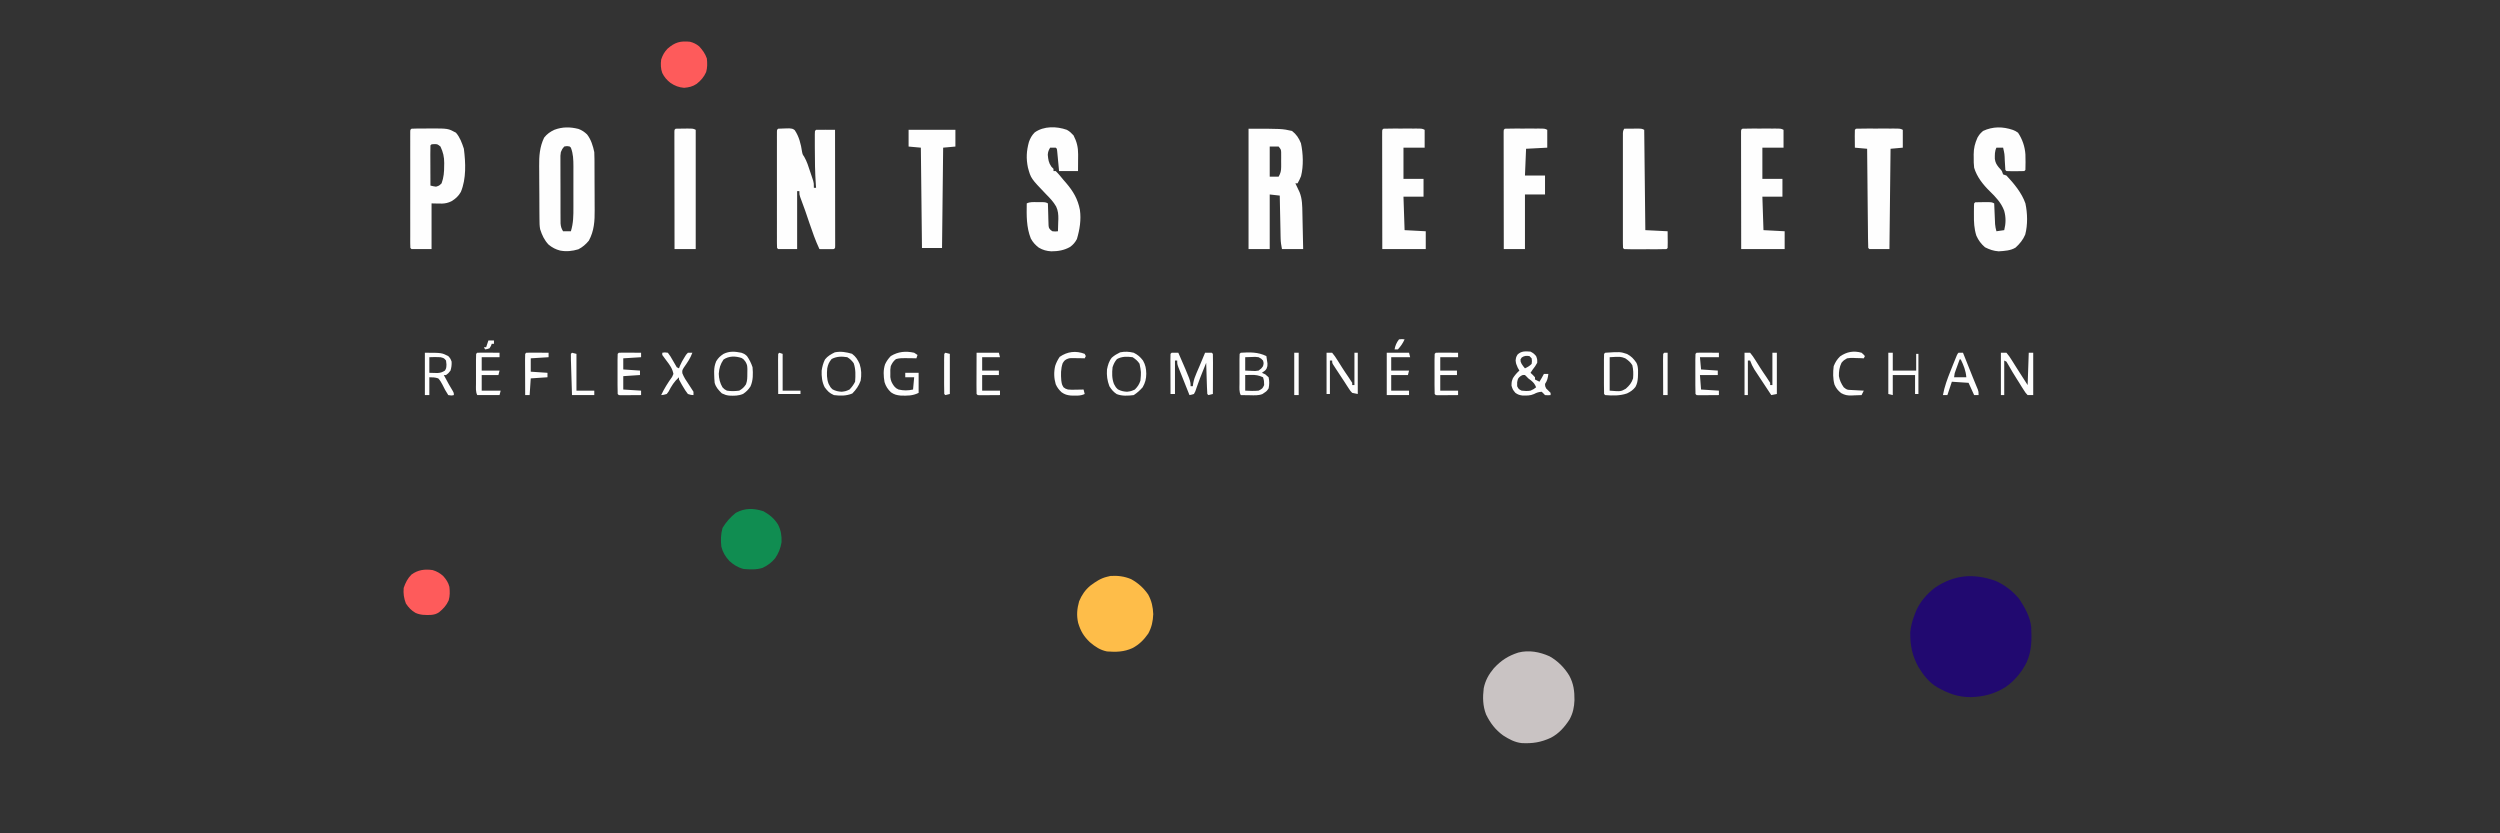
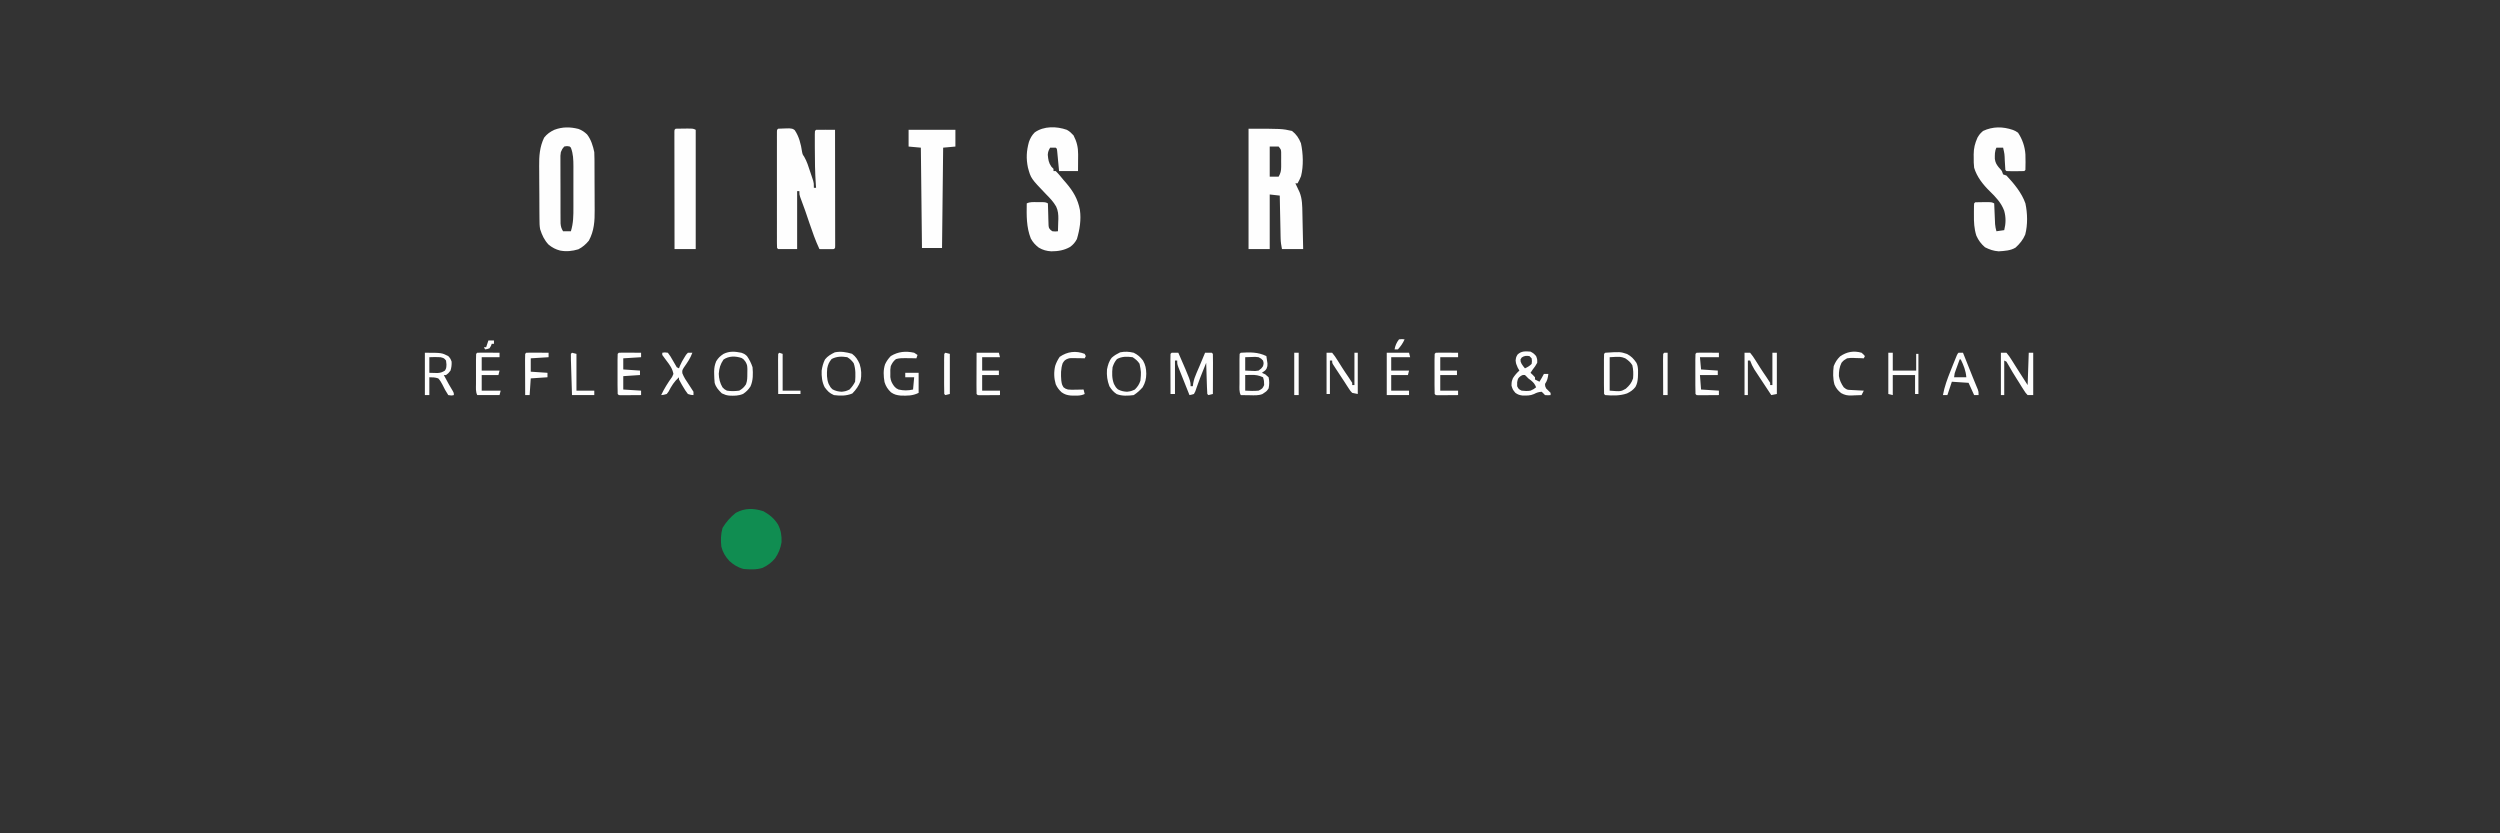
<svg xmlns="http://www.w3.org/2000/svg" width="1200" zoomAndPan="magnify" viewBox="0 0 900 300" height="400" preserveAspectRatio="xMidYMid meet" version="1.0">
  <rect x="0" y="0" width="900" height="300" fill="#333333" stroke="none" />
-   <path fill="#210970" d="M 718.312 209.07 C 721.516 210.434 724.742 212.891 726.914 215.613 C 728.938 218.625 730.895 222.168 731.242 225.82 C 731.445 230.223 731.43 234.473 729.547 238.535 C 727.707 242.098 725.27 245.074 721.969 247.367 C 717.922 249.848 714.18 250.82 709.465 250.969 C 704.824 250.988 701.297 249.617 697.316 247.359 C 694.348 245.605 692.457 243.031 690.629 240.141 C 688.387 236.023 687.621 232.316 687.691 227.641 C 687.891 225.234 688.539 223.117 689.422 220.883 L 689.836 219.82 C 691.297 216.516 693.672 213.848 696.5 211.621 C 703.598 206.848 710.375 206.344 718.312 209.07 " fill-opacity="1" fill-rule="nonzero" />
-   <path fill="#c9c3c3" d="M 557.844 236.273 C 560.816 237.941 563.203 240.352 564.961 243.262 C 566.496 246.137 566.836 248.777 566.809 252.027 C 566.723 254.57 566.27 256.746 565.035 259 C 563.289 261.719 561.191 264.102 558.301 265.598 C 554.738 267.242 551.742 267.715 547.84 267.516 C 545.324 267.254 543.25 266.113 541.152 264.773 C 538.336 262.734 536.512 260.328 534.992 257.219 C 533.789 254.145 533.742 251.016 534.141 247.766 C 534.719 244.953 535.945 242.75 537.789 240.566 C 540.391 237.746 542.898 236.121 546.578 234.926 C 550.391 233.934 554.32 234.684 557.844 236.273 " fill-opacity="1" fill-rule="nonzero" />
  <path fill="#fefefe" d="M 280.148 46.336 C 281 46.277 281.852 46.25 282.707 46.238 L 284.121 46.207 C 285.363 46.336 285.363 46.336 286.082 46.832 C 287.668 49.141 288.336 51.895 288.738 54.633 C 288.934 55.594 288.934 55.594 289.508 56.422 C 290.5 58.125 291.047 59.945 291.66 61.812 L 292.047 62.961 L 292.418 64.07 L 292.75 65.074 C 292.988 66 292.988 66 292.988 67.605 L 293.789 67.605 L 293.703 66.488 C 293.395 62.105 293.344 57.727 293.34 53.336 L 293.336 52.418 C 293.336 51.551 293.336 50.688 293.336 49.82 L 293.336 48.285 L 293.391 47.141 L 293.789 46.738 C 294.941 46.711 296.078 46.703 297.227 46.715 L 298.207 46.719 C 299.008 46.723 299.809 46.73 300.613 46.738 C 300.621 52.277 300.629 57.816 300.633 63.355 C 300.637 65.926 300.637 68.496 300.641 71.07 C 300.645 73.547 300.648 76.027 300.648 78.508 C 300.652 79.457 300.652 80.402 300.652 81.352 C 300.656 82.676 300.656 83.996 300.656 85.32 L 300.66 86.523 L 300.66 88.559 L 300.613 89.27 L 300.211 89.672 C 299.332 89.699 298.457 89.707 297.578 89.699 L 296.121 89.688 L 294.996 89.672 C 293.562 86.617 292.461 83.484 291.383 80.293 C 291.043 79.285 290.699 78.281 290.355 77.273 L 289.859 75.816 C 289.285 74.164 288.676 72.523 288.051 70.887 C 287.773 70.012 287.773 70.012 287.773 68.809 L 286.969 68.809 L 286.969 89.672 L 280.148 89.672 L 279.746 89.27 C 279.711 88.719 279.695 88.164 279.695 87.609 L 279.691 86.527 L 279.695 85.328 L 279.691 84.07 C 279.691 82.695 279.691 81.32 279.695 79.941 C 279.695 78.988 279.691 78.039 279.691 77.086 C 279.691 75.086 279.691 73.09 279.695 71.09 C 279.695 68.523 279.695 65.957 279.691 63.387 C 279.691 61.422 279.691 59.453 279.691 57.488 C 279.691 56.539 279.691 55.594 279.691 54.645 C 279.691 53.324 279.691 52.004 279.695 50.684 L 279.691 49.484 L 279.695 48.398 L 279.695 47.449 L 279.746 46.738 Z M 449.477 46.336 C 461.512 46.336 461.512 46.336 465.125 47.141 C 466.715 48.383 467.574 49.691 468.336 51.555 C 469.133 55.242 469.305 59.738 468.375 63.402 C 468.008 64.309 467.629 65.156 467.129 66 L 466.328 66 L 466.754 66.879 L 467.305 68.055 L 467.855 69.211 C 468.828 71.656 468.812 74.148 468.863 76.742 L 468.887 77.863 C 468.914 79.043 468.938 80.219 468.961 81.398 L 469.016 83.801 C 469.059 85.758 469.098 87.715 469.137 89.672 L 461.512 89.672 C 461.238 88.289 461.059 87.223 461.031 85.855 L 461.004 84.809 L 460.984 83.695 L 460.961 82.543 C 460.934 81.332 460.91 80.125 460.887 78.914 L 460.832 76.449 C 460.793 74.438 460.75 72.426 460.711 70.414 L 457.098 70.012 L 457.098 89.672 L 449.477 89.672 Z M 457.098 52.758 L 457.098 63.59 L 460.309 63.59 C 461.004 62.383 461.215 61.508 461.219 60.117 L 461.223 59.051 L 461.211 57.949 L 461.223 56.84 L 461.219 55.777 L 461.215 54.809 C 461.16 53.84 461.16 53.84 460.309 52.758 Z M 208.254 46.414 C 209.492 46.875 210.375 47.477 211.332 48.379 C 212.758 50.191 213.477 52.523 213.941 54.762 C 213.984 55.598 214 56.434 214.008 57.27 L 214.02 58.809 L 214.023 60.469 L 214.027 61.32 C 214.031 62.809 214.035 64.297 214.039 65.785 C 214.039 67.312 214.051 68.836 214.062 70.363 C 214.07 71.547 214.07 72.73 214.07 73.91 C 214.074 74.473 214.078 75.035 214.082 75.598 C 214.117 79.539 213.902 83.125 211.984 86.637 C 210.871 87.98 209.77 88.934 208.223 89.746 C 206.004 90.402 203.918 90.637 201.629 90.199 C 200.008 89.773 198.801 89.133 197.492 88.066 C 195.957 86.445 195.125 84.648 194.453 82.527 C 194.223 81.355 194.219 80.23 194.211 79.035 L 194.203 78.254 C 194.195 77.398 194.188 76.547 194.184 75.691 L 194.18 74.801 C 194.172 73.246 194.168 71.688 194.164 70.133 C 194.156 68.539 194.145 66.941 194.129 65.348 C 194.117 64.109 194.113 62.875 194.113 61.637 C 194.109 61.051 194.105 60.461 194.098 59.875 C 194.055 56.234 194.27 52.879 195.887 49.547 C 196.945 48.219 198.031 47.449 199.566 46.73 C 202.473 45.633 205.262 45.66 208.254 46.414 M 203.109 52.758 C 202.395 53.609 202.395 53.609 201.906 54.762 C 201.727 56.039 201.727 56.039 201.754 57.434 L 201.75 58.223 C 201.746 59.074 201.754 59.93 201.758 60.785 C 201.758 61.379 201.758 61.977 201.758 62.57 C 201.758 63.82 201.762 65.066 201.77 66.312 C 201.777 67.91 201.777 69.508 201.777 71.105 C 201.773 72.332 201.777 73.562 201.781 74.793 C 201.781 75.383 201.785 75.973 201.781 76.559 C 201.785 77.383 201.789 78.207 201.793 79.027 L 201.801 80.445 C 201.902 81.605 202.102 82.273 202.707 83.254 L 205.516 83.254 C 206.426 80.348 206.434 77.59 206.426 74.562 L 206.426 72.977 C 206.43 71.875 206.426 70.77 206.422 69.668 C 206.418 68.262 206.422 66.855 206.426 65.449 C 206.43 64.098 206.426 62.746 206.426 61.395 L 206.43 59.875 C 206.418 57.492 206.375 55.395 205.516 53.16 L 205.113 52.758 C 204.145 52.559 204.145 52.559 203.109 52.758 M 384.07 46.738 C 385.113 47.316 385.637 47.844 386.48 48.746 C 387.633 50.973 388.141 53.02 388.125 55.512 L 388.121 56.59 L 388.109 57.699 L 388.105 58.832 C 388.098 59.75 388.094 60.668 388.086 61.586 L 381.262 61.586 C 381.184 60.723 381.184 60.723 381.102 59.844 L 380.887 57.598 L 380.781 56.449 L 380.676 55.355 L 380.578 54.34 L 380.461 53.559 L 380.059 53.16 C 379.391 53.141 378.723 53.141 378.055 53.16 C 377.516 54.059 377.254 54.672 377.203 55.727 C 377.367 57.457 377.477 58.523 378.48 59.98 L 379.258 60.781 L 379.258 61.586 L 380.059 61.586 C 381.082 62.574 381.957 63.703 382.867 64.793 L 383.801 65.863 C 386.363 68.867 388.016 71.645 388.762 75.539 C 389.266 79.098 388.707 82.633 387.684 86.062 C 387.043 87.258 386.363 88.062 385.277 88.871 C 383.109 90.121 380.926 90.465 378.453 90.477 C 376.762 90.371 375.426 90.016 373.961 89.148 C 372.711 88.184 371.84 87.25 371.09 85.852 C 369.469 81.773 369.559 77.547 369.629 73.223 C 370.844 72.613 372.105 72.762 373.438 72.77 L 374.277 72.766 C 376.348 72.77 376.348 72.77 377.25 73.223 L 377.27 74.012 C 377.297 75.195 377.336 76.379 377.375 77.559 L 377.402 78.805 L 377.445 80 L 377.48 81.102 C 377.582 82.07 377.582 82.07 378.199 82.773 L 378.855 83.254 C 379.91 83.352 379.91 83.352 380.863 83.254 C 380.906 82.113 380.938 80.98 380.961 79.84 L 381.004 78.879 C 381.031 77.227 380.918 75.883 380.223 74.371 C 379.242 72.629 377.926 71.27 376.523 69.859 C 371.121 64.219 371.121 64.219 370.055 60.332 C 369.375 57.016 369.52 54.371 370.418 51.09 C 370.918 49.711 371.461 48.723 372.492 47.676 C 375.777 45.32 380.395 45.434 384.07 46.738 M 724.668 46.781 C 725.535 47.141 725.535 47.141 726.488 47.766 C 728.051 50.105 728.961 52.766 729.148 55.566 C 729.191 57.441 729.234 59.312 729.148 61.184 L 728.746 61.586 C 727.672 61.625 726.609 61.641 725.535 61.637 L 724.625 61.641 C 723.859 61.637 723.09 61.617 722.324 61.586 L 721.926 61.184 C 721.84 60.062 721.773 58.945 721.723 57.824 C 721.645 55.457 721.645 55.457 721.121 53.16 L 718.715 53.16 C 718.062 54.465 718.137 55.77 718.141 57.211 C 718.336 58.52 718.688 59.145 719.492 60.18 L 720.156 60.922 C 720.723 61.586 720.723 61.586 721.121 62.789 L 722.324 63.191 C 725.012 66.055 727.852 69.461 729.148 73.223 C 729.906 76.762 730.012 80.934 729.078 84.457 C 728.312 86.301 727.078 87.797 725.613 89.129 C 723.801 90.25 721.605 90.336 719.516 90.477 C 717.668 90.348 716.254 89.848 714.602 89.02 C 713.199 87.809 712.254 86.547 711.492 84.855 C 710.684 82.289 710.578 79.941 710.613 77.258 L 710.613 76.094 C 710.629 74.027 710.629 74.027 710.691 73.223 L 711.09 72.82 C 712.09 72.781 713.074 72.766 714.074 72.77 L 714.918 72.766 C 717.008 72.77 717.008 72.77 717.91 73.223 L 717.941 73.969 C 717.988 75.09 718.039 76.211 718.086 77.332 L 718.137 78.512 L 718.188 79.648 L 718.23 80.691 C 718.309 81.586 718.469 82.391 718.715 83.254 L 721.523 82.852 C 722.121 80.465 722.168 78.215 721.5 75.855 C 720.457 73.02 718.445 70.902 716.309 68.832 C 713.906 66.492 711.652 63.641 710.691 60.383 C 710.527 59.113 710.52 57.871 710.539 56.594 L 710.523 55.613 C 710.535 53.328 710.965 51.637 711.895 49.547 C 712.723 48.219 712.723 48.219 713.898 47.141 C 717.469 45.484 720.996 45.539 724.668 46.781 " fill-opacity="1" fill-rule="nonzero" />
-   <path fill="#febd49" d="M 407.23 208.504 C 409.746 209.898 411.734 211.688 413.363 214.059 C 414.586 216.328 415.07 218.512 415.168 221.082 C 415.07 223.656 414.609 225.836 413.363 228.102 C 411.777 230.359 410.082 232.074 407.621 233.344 C 404.625 234.699 401.785 234.766 398.516 234.523 C 396.023 234.008 394.27 232.828 392.348 231.188 C 390.098 229.02 389.043 227.215 388.133 224.242 C 387.516 221.52 387.73 219.141 388.484 216.469 C 389.406 214.219 390.629 212.422 392.5 210.852 C 394.395 209.441 396.191 208.195 398.516 207.641 L 399.77 207.34 C 402.375 207.172 404.816 207.477 407.23 208.504 " fill-opacity="1" fill-rule="nonzero" />
-   <path fill="#fefefe" d="M 148.137 46.336 C 149.863 46.234 151.598 46.262 153.328 46.262 L 154.785 46.246 C 161.32 46.238 161.32 46.238 164.137 47.766 C 165.602 49.449 166.297 51.465 166.996 53.559 C 167.633 58.609 167.895 64.316 165.91 69.098 C 165.066 70.582 164.031 71.531 162.582 72.418 C 160.141 73.668 158.355 73.223 155.359 73.223 L 155.359 89.672 L 148.137 89.672 L 147.734 89.27 C 147.699 88.719 147.684 88.164 147.684 87.609 L 147.68 86.527 L 147.684 85.328 L 147.684 84.07 C 147.68 82.695 147.68 81.32 147.684 79.941 C 147.684 78.988 147.684 78.039 147.68 77.086 C 147.68 75.086 147.684 73.09 147.684 71.09 C 147.684 68.523 147.684 65.957 147.684 63.387 C 147.68 61.422 147.68 59.453 147.684 57.488 C 147.684 56.539 147.684 55.594 147.68 54.645 C 147.68 53.324 147.68 52.004 147.684 50.684 L 147.68 49.484 L 147.684 48.398 L 147.684 47.449 L 147.734 46.738 Z M 155.359 51.953 L 154.957 52.355 C 154.926 53.422 154.91 54.488 154.918 55.555 L 154.922 56.523 C 154.922 57.551 154.93 58.578 154.934 59.605 C 154.934 60.297 154.938 60.992 154.938 61.688 C 154.941 63.391 154.949 65.098 154.957 66.801 C 155.91 67.043 155.91 67.043 156.965 67.203 C 158.09 66.855 158.09 66.855 158.973 66 C 159.762 63.848 159.906 61.883 159.898 59.605 L 159.918 58.68 C 159.922 56.453 159.52 54.781 158.57 52.758 C 157.461 51.875 157.461 51.875 156.312 51.879 Z M 627.23 46.336 C 628.262 46.297 629.281 46.281 630.312 46.285 L 631.25 46.281 C 631.906 46.281 632.559 46.285 633.215 46.285 C 634.219 46.289 635.227 46.285 636.23 46.281 C 636.867 46.281 637.5 46.281 638.137 46.285 L 639.051 46.281 C 641.18 46.293 641.18 46.293 642.074 46.738 L 642.074 53.16 L 634.453 53.16 L 634.453 64.395 L 641.676 64.395 L 641.676 70.812 L 634.453 70.812 L 634.852 82.852 L 642.477 83.254 L 642.477 89.672 L 626.828 89.672 C 626.82 84.082 626.812 78.492 626.809 72.898 C 626.805 70.305 626.801 67.707 626.797 65.113 C 626.793 62.609 626.793 60.105 626.789 57.605 C 626.789 56.648 626.789 55.691 626.785 54.73 C 626.785 53.395 626.781 52.062 626.781 50.727 L 626.777 49.512 L 626.781 48.418 L 626.777 47.457 L 626.828 46.738 Z M 498.027 46.336 C 499.059 46.297 500.078 46.281 501.109 46.285 L 502.047 46.281 C 502.703 46.281 503.359 46.285 504.012 46.285 C 505.02 46.289 506.023 46.285 507.027 46.281 C 507.664 46.281 508.301 46.281 508.934 46.285 L 509.848 46.281 C 511.977 46.293 511.977 46.293 512.875 46.738 L 512.875 53.16 L 505.25 53.16 L 505.25 64.395 L 512.473 64.395 L 512.473 70.812 L 505.25 70.812 L 505.652 82.852 L 513.273 83.254 L 513.273 89.672 L 497.625 89.672 C 497.617 84.082 497.609 78.492 497.605 72.898 C 497.602 70.305 497.602 67.707 497.594 65.113 C 497.59 62.609 497.59 60.105 497.586 57.605 C 497.586 56.648 497.586 55.691 497.582 54.73 C 497.582 53.395 497.578 52.062 497.578 50.727 L 497.574 49.512 L 497.578 48.418 L 497.578 47.457 L 497.625 46.738 Z M 541.762 46.336 C 542.824 46.297 543.875 46.281 544.934 46.285 L 545.898 46.281 C 546.57 46.281 547.246 46.285 547.922 46.285 C 548.953 46.289 549.988 46.285 551.023 46.281 C 551.676 46.281 552.332 46.281 552.984 46.285 L 553.926 46.281 C 556.117 46.293 556.117 46.293 557.012 46.738 L 557.012 53.16 L 549.387 53.559 L 548.984 63.191 L 556.207 63.191 L 556.207 70.012 L 548.984 70.012 L 548.984 89.672 L 541.363 89.672 C 541.352 84.082 541.348 78.492 541.34 72.898 C 541.34 70.305 541.336 67.707 541.332 65.113 C 541.328 62.609 541.324 60.105 541.324 57.605 C 541.324 56.648 541.32 55.691 541.32 54.73 C 541.316 53.395 541.316 52.062 541.316 50.727 L 541.312 49.512 L 541.312 47.457 L 541.363 46.738 Z M 668.156 46.336 C 669.332 46.297 670.504 46.281 671.68 46.285 L 672.75 46.281 C 673.5 46.281 674.25 46.285 675 46.285 C 676.152 46.289 677.301 46.285 678.449 46.281 C 679.18 46.281 679.906 46.281 680.633 46.285 L 681.68 46.281 C 684.113 46.293 684.113 46.293 685.008 46.738 L 685.008 53.16 L 680.598 53.559 L 680.195 89.672 L 672.973 89.672 L 672.57 89.27 C 672.523 88.164 672.496 87.055 672.488 85.949 L 672.477 84.891 C 672.465 83.734 672.453 82.578 672.445 81.422 L 672.418 79.02 C 672.398 76.91 672.375 74.801 672.355 72.688 C 672.336 70.539 672.316 68.387 672.293 66.234 C 672.25 62.008 672.207 57.785 672.168 53.559 L 667.754 53.16 C 667.746 52.098 667.738 51.035 667.73 49.973 L 667.719 49.055 C 667.719 48.285 667.734 47.512 667.754 46.738 Z M 584.695 46.336 C 585.75 46.328 586.805 46.316 587.855 46.312 L 588.766 46.301 C 591.027 46.293 591.027 46.293 591.918 46.738 L 592.32 82.852 L 600.348 83.254 L 600.371 86.238 L 600.383 87.176 C 600.383 87.875 600.367 88.574 600.348 89.27 L 599.945 89.672 C 598.82 89.711 597.707 89.727 596.586 89.727 L 595.562 89.727 C 594.848 89.727 594.137 89.727 593.422 89.723 C 592.324 89.723 591.23 89.723 590.133 89.727 C 589.441 89.727 588.75 89.727 588.059 89.727 L 587.059 89.727 C 586.27 89.723 585.484 89.703 584.695 89.672 L 584.297 89.27 C 584.258 88.723 584.242 88.176 584.246 87.629 L 584.242 86.555 L 584.242 84.129 C 584.242 82.766 584.242 81.406 584.242 80.043 L 584.242 77.219 C 584.242 75.238 584.242 73.262 584.242 71.285 C 584.246 68.746 584.246 66.203 584.242 63.664 C 584.242 61.719 584.242 59.77 584.242 57.824 C 584.242 56.887 584.242 55.953 584.242 55.016 C 584.242 53.707 584.242 52.398 584.242 51.094 L 584.242 49.91 L 584.246 48.832 L 584.246 47.895 C 584.297 47.141 584.297 47.141 584.695 46.336 " fill-opacity="1" fill-rule="nonzero" />
  <path fill="#108d51" d="M 274.832 184.043 C 277.07 185.289 278.734 186.664 280.098 188.855 C 281.145 190.926 281.461 192.895 281.352 195.199 C 281.02 197.352 280.301 199.148 279.07 200.945 C 277.809 202.5 276.34 203.578 274.531 204.43 C 272.344 205.148 269.973 205.016 267.711 204.832 C 265.668 204.324 264.117 203.355 262.57 201.945 C 261.156 200.395 260.203 198.848 259.684 196.805 C 259.434 194.465 259.477 192.336 260.109 190.059 C 261.414 187.914 262.93 186.176 264.902 184.617 C 268.215 182.824 271.301 182.922 274.832 184.043 " fill-opacity="1" fill-rule="nonzero" />
  <path fill="#fefefe" d="M 327.094 46.738 L 343.945 46.738 L 343.945 52.758 L 339.535 53.16 L 339.133 89.27 L 331.91 89.27 L 331.508 53.16 L 327.094 52.758 Z M 243.234 46.336 C 244.301 46.297 245.352 46.281 246.418 46.289 L 247.32 46.281 C 249.551 46.285 249.551 46.285 250.457 46.738 L 250.457 89.672 L 242.832 89.672 C 242.824 84.082 242.816 78.492 242.812 72.898 C 242.809 70.305 242.805 67.707 242.801 65.113 C 242.797 62.609 242.797 60.105 242.793 57.605 C 242.793 56.648 242.793 55.691 242.789 54.73 C 242.789 53.395 242.785 52.062 242.785 50.727 L 242.781 49.512 L 242.785 48.418 L 242.781 47.457 L 242.832 46.738 Z M 243.234 46.336 " fill-opacity="1" fill-rule="nonzero" />
-   <path fill="#fe5b5b" d="M 248.449 15.039 C 249.695 15.375 250.645 15.844 251.66 16.645 C 252.91 18 253.883 19.301 254.469 21.059 C 254.648 22.727 254.68 24.344 254.207 25.965 C 253.402 27.75 252.309 29.008 250.773 30.211 C 249.305 31.188 248.004 31.457 246.27 31.617 C 244.375 31.449 242.938 30.906 241.359 29.832 C 240.047 28.801 239.148 27.77 238.418 26.273 C 237.836 24.742 237.812 23.074 238.016 21.461 C 238.496 19.926 239.188 18.707 240.297 17.543 C 242.91 15.227 244.953 14.66 248.449 15.039 M 155.762 205.23 C 157.266 205.688 158.438 206.34 159.586 207.41 C 160.633 208.586 161.398 209.727 161.781 211.25 C 161.969 212.934 162 214.516 161.52 216.152 C 160.703 217.973 159.574 219.176 158.043 220.43 C 157.086 221.07 156.242 221.273 155.105 221.379 C 153.137 221.426 151.383 221.465 149.566 220.629 C 148.043 219.727 147.113 218.746 146.129 217.27 C 145.402 215.359 145.145 213.691 145.328 211.652 C 145.977 209.77 146.727 208.25 148.137 206.836 C 150.496 205.125 152.91 204.824 155.762 205.23 " fill-opacity="1" fill-rule="nonzero" />
  <path fill="#fefefe" d="M 421.789 126.988 C 422.594 126.973 423.395 126.973 424.195 126.988 C 428.609 137.105 428.609 137.105 428.609 139.027 L 429.414 139.027 L 429.559 137.965 C 429.809 136.648 430.184 135.586 430.719 134.363 L 431.254 133.109 L 431.82 131.805 C 432.199 130.902 432.574 130 432.949 129.094 L 433.828 126.988 C 434.629 126.973 435.434 126.973 436.234 126.988 L 436.637 127.391 C 436.672 128.461 436.684 129.52 436.676 130.59 L 436.672 131.559 C 436.672 132.586 436.664 133.609 436.66 134.637 C 436.66 135.332 436.656 136.027 436.656 136.719 C 436.652 138.426 436.645 140.129 436.637 141.836 C 435.859 142.062 435.859 142.062 435.031 142.234 L 434.629 141.836 C 434.566 141.004 434.527 140.172 434.504 139.336 L 434.453 137.805 L 434.402 136.191 L 434.352 134.574 C 434.309 133.25 434.27 131.926 434.227 130.602 L 433.473 132.477 C 433.258 133.016 433.039 133.559 432.82 134.102 C 432.277 135.445 431.75 136.797 431.27 138.164 L 430.766 139.578 L 430.324 140.867 L 429.816 141.836 C 428.98 142.094 428.98 142.094 428.211 142.234 C 427.578 140.66 426.949 139.082 426.324 137.504 C 426.109 136.965 425.895 136.43 425.684 135.891 C 425.375 135.121 425.066 134.348 424.762 133.578 L 424.199 132.168 C 423.797 131 423.797 131 423.797 129.797 L 422.992 129.797 L 422.992 141.836 L 421.387 141.836 C 421.379 139.785 421.371 137.734 421.367 135.684 C 421.363 134.988 421.363 134.289 421.359 133.59 C 421.352 132.59 421.352 131.59 421.348 130.59 L 421.344 129.637 C 421.344 128.887 421.363 128.141 421.387 127.391 Z M 550.992 126.586 C 552.145 127.238 552.145 127.238 553 128.191 C 553.426 129.348 553.426 129.348 553.398 130.602 C 552.672 131.879 552.672 131.879 551.793 133.008 L 550.992 134.211 L 551.793 134.965 L 552.598 135.816 L 552.598 136.617 L 554.203 137.422 C 555.043 136.039 555.043 136.039 555.809 134.613 L 557.41 134.613 C 557.211 136.109 557.062 136.945 556.207 138.223 C 556.219 139.031 556.219 139.031 556.609 139.828 C 557.137 140.371 557.672 140.906 558.215 141.434 L 558.215 142.234 C 557.285 142.312 557.285 142.312 556.207 142.234 L 555.605 141.609 L 555.004 141.031 C 553.945 141.113 553.195 141.324 552.266 141.844 C 550.875 142.469 549.57 142.418 548.062 142.387 C 546.977 142.234 546.402 142.055 545.523 141.41 C 544.57 140.23 544.57 140.23 544.145 138.852 C 544.172 137.422 544.172 137.422 544.648 136.141 C 545.336 135.07 546.035 134.258 546.98 133.41 L 546.379 132.355 C 545.777 131 545.777 131 545.625 129.746 C 545.777 128.594 545.777 128.594 546.301 127.664 C 547.645 126.324 549.199 126.434 550.992 126.586 M 547.832 128.695 L 547.379 129.395 C 547.391 130.203 547.391 130.203 547.781 131 C 548.379 131.887 548.379 131.887 548.984 132.605 C 549.977 132.145 550.609 131.785 551.395 131 C 551.527 129.996 551.527 129.996 551.395 128.996 L 550.59 128.191 C 549.426 128.043 548.82 128.035 547.832 128.695 M 547.355 135.441 C 546.461 136.211 546.461 136.211 546.176 137.598 L 546.176 139.027 C 546.695 140.078 546.695 140.078 547.781 140.633 C 548.996 140.766 549.82 140.832 550.992 140.633 C 552.164 140.09 552.164 140.09 553 139.426 C 552.559 138.305 552.152 137.785 551.219 136.996 L 550.191 136.219 L 549.512 135.516 L 548.984 135.012 C 548.148 134.953 548.148 134.953 547.355 135.441 M 446.668 126.988 C 449.945 126.773 452.898 126.723 455.895 128.191 C 455.984 128.758 456.066 129.328 456.148 129.898 L 456.289 130.855 C 456.297 131.805 456.297 131.805 455.98 132.676 C 455.496 133.41 455.496 133.41 454.289 134.211 L 455.496 134.762 L 456.699 135.816 C 457.016 137.199 456.973 138.438 456.699 139.828 C 455.996 140.832 455.996 140.832 455.094 141.434 L 454.453 141.871 C 452.977 142.43 451.543 142.32 449.977 142.285 L 449.012 142.273 C 448.23 142.266 447.449 142.25 446.668 142.234 C 446.043 140.988 446.207 139.668 446.211 138.297 L 446.211 137.359 C 446.211 136.703 446.211 136.051 446.215 135.395 C 446.215 134.391 446.215 133.383 446.211 132.379 C 446.211 131.742 446.211 131.109 446.211 130.473 L 446.211 129.555 C 446.215 128.832 446.238 128.109 446.266 127.391 Z M 448.273 128.594 L 448.273 133.41 L 451.875 133.566 L 453.086 133.41 C 454.055 132.711 454.055 132.711 454.691 131.805 C 454.961 130.781 454.961 130.781 454.691 129.797 C 454.039 129.086 454.039 129.086 453.086 128.594 C 451.863 128.449 451.863 128.449 450.578 128.52 Z M 448.273 135.012 L 448.273 140.633 C 449.934 140.723 451.441 140.797 453.086 140.633 C 454.48 139.91 454.48 139.91 455.094 138.625 C 455.07 137.121 455.07 137.121 454.691 135.816 C 453.18 135.113 452.016 134.922 450.355 134.965 Z M 577.875 126.988 C 583.289 126.633 583.289 126.633 585.75 127.441 C 587.355 128.332 588.062 129.105 589.109 130.602 C 589.91 132.199 589.688 134.141 589.645 135.902 C 589.527 137.254 589.395 138.121 588.758 139.301 C 587.898 140.406 586.984 141.031 585.727 141.633 C 583.18 142.508 580.535 142.461 577.875 142.234 L 577.473 141.836 C 577.434 140.77 577.418 139.715 577.422 138.648 L 577.418 137.684 C 577.418 137.008 577.422 136.332 577.422 135.656 C 577.426 134.617 577.422 133.578 577.418 132.539 C 577.418 131.887 577.422 131.23 577.422 130.574 L 577.418 129.629 C 577.422 128.883 577.445 128.137 577.473 127.391 Z M 579.48 128.594 L 579.48 140.633 C 583.5 140.961 583.5 140.961 585.301 139.93 C 586.605 138.75 587.352 137.891 587.906 136.219 C 588.039 134.598 588.02 133.059 587.633 131.477 C 586.953 130.348 586.18 129.734 585.098 128.996 C 583.406 128.359 583.406 128.359 579.48 128.594 M 306.73 127.363 C 308.137 128.418 308.754 129.457 309.473 131.047 C 310.117 133.074 310.191 134.926 309.84 137.02 C 309.176 138.906 308.223 140.234 306.832 141.66 C 304.641 142.559 302.543 142.523 300.211 142.234 C 298.559 141.512 297.957 140.832 296.875 139.402 C 295.906 137.496 295.727 135.523 295.797 133.41 C 296.012 131.965 296.348 130.703 297 129.395 C 297.973 128.176 299.141 127.52 300.535 126.84 C 302.719 126.41 304.613 126.754 306.73 127.363 M 299.383 129.246 C 298.441 130.398 298.102 131.141 297.805 132.605 C 297.625 134.547 297.594 136.363 298.305 138.199 C 298.93 139.41 298.93 139.41 299.734 140.18 C 300.875 140.766 301.734 140.957 303.02 141.031 C 304.488 140.832 304.488 140.832 305.828 140.23 C 306.688 139.324 307.281 138.531 307.836 137.422 C 308 135.125 308.09 132.941 307.332 130.75 C 306.609 129.77 306.059 129.23 305.027 128.594 C 303.012 128.262 301.195 128.285 299.383 129.246 M 408.148 126.988 C 409.66 127.762 410.445 128.453 411.484 129.797 C 412.387 131.406 412.625 132.703 412.66 134.539 C 412.637 136.422 412.301 137.766 411.355 139.426 C 410.344 140.57 409.418 141.391 408.148 142.234 C 406.105 142.496 403.945 142.637 402.008 141.871 C 400.789 141.059 400.152 140.277 399.371 139.027 C 398.602 136.977 398.371 135.199 398.516 133.008 C 398.836 131.441 399.227 130 400.254 128.75 C 401.168 127.934 402.156 127.375 403.258 126.84 C 404.977 126.5 406.445 126.57 408.148 126.988 M 402.102 129.27 C 401.277 130.254 400.93 130.992 400.523 132.203 C 400.293 134.242 400.273 136.293 401.023 138.223 C 401.652 139.41 401.652 139.41 402.453 140.18 C 403.594 140.766 404.457 140.957 405.738 141.031 C 407.207 140.832 407.207 140.832 408.547 140.23 C 409.586 139.164 410.086 138.43 410.555 137.02 C 410.832 133.941 410.832 133.941 410.238 130.953 C 409.543 129.887 408.805 129.301 407.746 128.594 C 405.715 128.324 403.914 128.273 402.102 129.27 M 266.906 126.988 C 268.062 127.441 268.062 127.441 268.914 128.191 C 269.793 129.453 270.434 130.746 270.918 132.203 C 271.117 134.555 271.156 136.926 270.176 139.109 C 269.441 140.258 268.645 141.043 267.516 141.809 C 265.848 142.516 264.285 142.508 262.492 142.418 C 261.289 142.234 261.289 142.234 259.859 141.609 C 258.648 140.395 257.742 139.48 257.277 137.824 C 257.176 136.727 257.113 135.68 257.102 134.586 L 257.09 133.754 C 257.113 132.367 257.301 131.344 257.832 130.055 C 258.586 128.824 259.277 128.176 260.488 127.391 C 262.633 126.34 264.621 126.531 266.906 126.988 M 260.461 129.445 C 259.297 131.176 258.926 132.484 258.758 134.562 C 258.805 136.293 259.195 137.93 260.086 139.426 C 260.777 140.148 260.777 140.148 261.691 140.633 C 263.18 140.879 264.609 140.832 266.105 140.633 C 267.27 139.965 267.828 139.457 268.555 138.355 C 269.062 137.031 269.035 135.852 269.039 134.438 L 269.059 132.859 C 268.992 131.418 268.992 131.418 268.402 130.258 C 267.766 129.383 267.766 129.383 266.969 128.879 C 264.738 128.141 262.402 128.102 260.461 129.445 M 628.031 126.988 L 630.039 126.988 C 630.754 127.84 631.398 128.742 631.969 129.695 L 633.016 131.352 L 633.539 132.191 C 634.297 133.398 635.102 134.566 635.906 135.742 C 636.375 136.426 636.828 137.117 637.262 137.82 L 637.262 138.625 L 638.062 138.625 L 638.062 126.988 L 639.668 126.988 L 639.668 141.836 L 637.66 142.234 C 636.703 140.789 635.746 139.34 634.793 137.891 C 634.469 137.395 634.141 136.902 633.816 136.414 C 633.348 135.703 632.879 134.992 632.41 134.281 L 631.559 132.988 C 630.941 131.977 630.434 130.914 630.039 129.797 L 629.234 129.797 L 629.234 142.234 L 628.031 142.234 Z M 720.32 126.988 L 722.324 126.988 C 723.07 127.871 723.641 128.668 724.23 129.648 L 724.746 130.461 C 725.102 131.02 725.457 131.586 725.805 132.152 C 726.48 133.234 727.172 134.305 727.867 135.375 C 728.566 136.457 729.258 137.539 729.949 138.625 L 730.352 126.988 L 731.957 126.988 L 731.957 142.234 L 729.949 142.234 C 729.195 141.434 729.195 141.434 728.492 140.316 L 727.711 139.094 L 726.914 137.797 L 726.113 136.535 C 725.031 134.82 723.973 133.102 722.992 131.328 L 722.324 130.199 L 721.523 129.797 L 721.523 142.234 L 720.32 142.234 Z M 329.102 126.988 L 330.305 127.789 L 329.902 128.996 L 328.555 128.965 C 327.969 128.957 327.383 128.953 326.793 128.945 L 325.906 128.926 C 324.738 128.914 323.676 128.938 322.551 129.273 C 321.598 130.016 321.176 130.707 320.676 131.805 C 320.484 133.078 320.484 133.078 320.523 134.41 L 320.516 135.754 C 320.691 137.148 321.062 137.895 321.879 139.027 C 322.559 139.77 322.559 139.77 323.484 140.23 C 325.344 140.645 326.84 140.637 328.699 140.23 L 329.102 135.816 L 325.891 135.816 L 325.891 134.211 L 330.707 134.211 L 330.707 141.434 C 328.559 142.508 326.609 142.48 324.262 142.41 C 322.77 142.246 321.969 142.07 320.75 141.234 C 319.602 140.145 318.879 139.051 318.426 137.535 C 318.055 135.391 317.926 133.207 318.633 131.133 C 319.18 129.965 319.785 129.133 320.676 128.191 C 323.379 126.547 326.047 126.32 329.102 126.988 M 152.953 126.988 C 158.973 126.988 158.973 126.988 161.379 128.191 C 162.156 129.07 162.156 129.07 162.582 130.199 C 162.637 131.332 162.52 132.328 162.18 133.41 C 161.402 134.41 161.402 134.41 160.574 135.012 L 159.773 135.012 C 160.148 135.707 160.523 136.402 160.902 137.094 L 161.535 138.266 C 161.961 139.031 162.402 139.785 162.863 140.527 C 163.383 141.434 163.383 141.434 163.383 142.234 C 162.488 142.422 162.488 142.422 161.379 142.234 C 160.539 140.988 159.883 139.746 159.234 138.391 C 158.797 137.566 158.414 136.895 157.766 136.219 C 156.633 135.836 155.773 135.824 154.559 135.816 L 154.559 142.234 L 152.953 142.234 Z M 154.559 128.594 L 154.559 134.211 L 156.465 134.262 L 157.535 134.289 C 158.629 134.207 159.258 134 160.176 133.41 C 160.664 132.547 160.664 132.547 160.727 131.227 L 160.574 129.797 C 159.84 128.918 159.84 128.918 158.57 128.594 C 157.215 128.504 155.918 128.539 154.559 128.594 M 477.562 126.988 L 479.57 126.988 C 480.285 127.84 480.93 128.742 481.5 129.695 L 482.547 131.352 L 483.07 132.191 C 483.828 133.398 484.633 134.566 485.438 135.742 C 485.906 136.426 486.359 137.117 486.793 137.82 L 486.793 138.625 L 487.594 138.625 L 487.594 126.988 L 488.797 126.988 L 488.797 141.836 L 486.793 141.434 C 486.137 140.758 486.137 140.758 485.539 139.828 L 484.832 138.75 L 483.984 137.422 C 483.598 136.836 483.211 136.25 482.82 135.664 L 481.602 133.809 L 480.996 132.895 L 480.438 132.027 L 479.93 131.254 C 479.57 130.602 479.57 130.602 479.57 129.797 L 478.766 129.797 L 478.766 141.836 L 477.562 141.836 Z M 171.812 126.988 C 172.41 126.957 173.008 126.941 173.605 126.949 L 174.699 126.953 L 175.848 126.965 L 177.004 126.969 C 177.945 126.973 178.891 126.98 179.836 126.988 L 179.836 128.594 L 173.414 128.594 L 173.414 133.41 L 179.836 133.41 L 179.434 135.012 L 173.414 135.012 L 173.414 140.633 L 180.238 140.633 L 179.836 142.234 L 171.812 142.234 C 171.188 140.988 171.352 139.668 171.355 138.297 L 171.355 137.359 C 171.355 136.703 171.355 136.051 171.359 135.395 C 171.359 134.391 171.359 133.383 171.355 132.379 C 171.355 131.742 171.355 131.109 171.355 130.473 L 171.355 129.555 C 171.355 128.832 171.383 128.109 171.41 127.391 Z M 516.887 126.988 C 517.484 126.957 518.082 126.941 518.68 126.949 L 519.773 126.953 L 520.922 126.965 L 522.078 126.969 C 523.023 126.973 523.965 126.98 524.91 126.988 L 524.91 128.594 L 518.492 128.594 L 518.492 133.41 L 524.508 133.41 L 524.508 135.012 L 518.492 135.012 L 518.492 140.633 L 524.91 140.633 L 524.91 142.234 C 523.582 142.246 522.254 142.254 520.922 142.262 L 519.773 142.27 L 518.68 142.273 L 517.668 142.281 L 516.887 142.234 L 516.484 141.836 C 516.445 140.77 516.43 139.715 516.43 138.648 L 516.43 137.684 C 516.43 137.008 516.43 136.332 516.434 135.656 C 516.434 134.617 516.434 133.578 516.43 132.539 C 516.43 131.887 516.43 131.23 516.43 130.574 L 516.43 129.629 C 516.434 128.883 516.457 128.137 516.484 127.391 Z M 351.57 126.988 L 359.598 126.988 L 359.996 128.594 L 353.578 128.594 L 353.578 133.41 L 359.598 133.41 L 359.598 135.012 L 353.578 135.012 L 353.578 140.633 L 359.996 140.633 L 359.996 142.234 C 358.668 142.246 357.34 142.254 356.012 142.262 L 354.859 142.27 L 353.766 142.273 L 352.754 142.281 L 351.973 142.234 L 351.57 141.836 C 351.535 140.738 351.523 139.645 351.531 138.547 L 351.535 137.551 C 351.535 136.496 351.539 135.441 351.547 134.387 C 351.547 133.672 351.551 132.961 351.551 132.246 C 351.555 130.492 351.562 128.742 351.57 126.988 M 705.07 126.988 L 706.676 126.988 C 709.656 134.434 709.656 134.434 710.18 135.754 C 710.508 136.57 710.844 137.387 711.18 138.203 L 711.625 139.281 L 712.02 140.223 C 712.293 141.031 712.293 141.031 712.293 142.234 L 710.691 142.234 L 708.684 137.82 L 702.664 137.422 L 702.09 139.152 L 701.059 142.234 L 699.453 142.234 C 700.004 139.203 701.039 136.426 702.18 133.574 C 702.492 132.797 702.801 132.02 703.105 131.242 C 704.613 127.449 704.613 127.449 705.07 126.988 M 705.473 129.395 C 705.137 130.316 704.805 131.234 704.469 132.156 L 704.18 132.945 C 703.648 134.344 703.648 134.344 703.469 135.816 L 707.879 135.816 C 707.676 133.422 706.922 131.547 705.875 129.395 Z M 222.77 126.988 C 223.367 126.957 223.965 126.941 224.562 126.949 L 225.656 126.953 L 226.809 126.965 L 227.961 126.969 C 228.906 126.973 229.852 126.98 230.793 126.988 L 230.793 128.594 L 224.375 128.996 L 224.375 133.008 L 230.395 133.41 L 230.395 135.012 L 224.375 135.414 L 224.375 140.23 L 230.793 140.633 L 230.793 142.234 C 229.465 142.246 228.137 142.254 226.809 142.262 L 225.656 142.27 L 224.562 142.273 L 223.551 142.281 L 222.77 142.234 L 222.367 141.836 C 222.328 140.77 222.312 139.715 222.316 138.648 L 222.312 137.684 C 222.312 137.008 222.316 136.332 222.316 135.656 C 222.316 134.617 222.316 133.578 222.312 132.539 C 222.312 131.887 222.312 131.23 222.316 130.574 L 222.312 129.629 C 222.316 128.883 222.34 128.137 222.367 127.391 Z M 610.777 126.988 C 611.375 126.957 611.973 126.941 612.574 126.949 L 613.668 126.953 L 614.816 126.965 L 615.969 126.969 C 616.914 126.973 617.859 126.98 618.805 126.988 L 618.805 128.594 L 611.98 128.594 L 612.383 133.008 L 618.402 133.41 L 618.402 135.012 L 611.98 135.012 L 612.383 140.23 L 618.805 140.633 L 618.805 142.234 C 617.473 142.246 616.145 142.254 614.816 142.262 L 613.668 142.27 L 612.574 142.273 L 611.559 142.281 L 610.777 142.234 L 610.379 141.836 C 610.336 140.77 610.32 139.715 610.324 138.648 L 610.324 137.684 C 610.324 137.008 610.324 136.332 610.324 135.656 C 610.328 134.617 610.324 133.578 610.32 132.539 C 610.32 131.887 610.324 131.23 610.324 130.574 L 610.32 129.629 C 610.324 128.883 610.348 128.137 610.379 127.391 Z M 499.23 126.988 L 507.254 126.988 L 507.656 128.594 L 500.836 128.594 L 500.836 133.41 L 507.254 133.41 L 506.855 135.012 L 500.836 135.012 L 500.836 140.633 L 507.254 140.633 L 507.254 142.234 L 499.23 142.234 Z M 238.418 126.988 C 239.316 126.828 239.316 126.828 240.426 126.988 C 241.094 127.855 241.594 128.617 242.105 129.57 C 242.602 130.457 243.109 131.336 243.633 132.203 L 244.438 132.605 L 244.766 131.723 C 245.23 130.625 245.75 129.672 246.395 128.668 L 246.992 127.707 L 247.648 126.988 L 249.254 126.988 C 248.535 128.996 247.402 130.582 246.188 132.316 C 245.566 133.348 245.566 133.348 245.645 134.371 C 246.195 135.812 247 137.008 247.871 138.273 C 248.492 139.176 249.086 140.098 249.652 141.031 L 249.652 142.234 C 248.758 142.195 248.758 142.195 247.648 141.836 C 246.973 140.969 246.449 140.195 245.918 139.25 L 245.48 138.523 C 245.113 137.898 244.773 137.258 244.438 136.617 L 244.438 135.816 C 242.715 137.336 241.734 138.953 240.676 140.988 L 240.023 141.836 C 238.945 142.156 238.945 142.156 238.016 142.234 C 239.129 139.879 240.422 137.812 241.953 135.699 L 242.43 134.613 C 242.082 132.707 241.141 131.414 239.973 129.898 C 239.441 129.207 238.922 128.504 238.418 127.789 Z M 679.793 126.988 L 681.398 126.988 L 681.398 133.41 L 689.824 133.41 L 689.824 127.391 L 690.629 127.391 L 690.629 141.836 L 689.422 141.836 L 689.422 135.012 L 681.398 135.012 L 681.398 142.234 L 679.793 141.836 Z M 390.492 127.391 L 390.895 128.191 L 390.492 128.996 L 389.32 128.965 L 387.785 128.945 L 386.262 128.918 C 384.926 128.926 384.926 128.926 383.934 129.34 C 383.188 129.801 383.188 129.801 382.566 130.75 C 381.844 132.855 381.895 134.816 382.066 137.02 C 382.289 138.43 382.289 138.43 382.867 139.426 C 383.535 139.938 383.535 139.938 384.473 140.23 C 385.883 140.328 385.883 140.328 387.383 140.281 L 388.918 140.258 L 390.09 140.23 L 390.492 141.836 C 388.957 142.602 387.191 142.414 385.504 142.398 C 384.09 142.238 383.348 142.031 382.191 141.234 C 381.234 140.355 380.586 139.508 380.059 138.324 C 379.418 136.137 379.348 133.91 379.875 131.695 C 380.281 130.496 380.781 129.516 381.488 128.469 C 384.277 126.535 387.32 126.18 390.492 127.391 M 670.164 126.988 C 670.871 127.609 670.871 127.609 671.367 128.191 L 670.965 128.996 L 669.719 128.938 C 669.172 128.922 668.629 128.91 668.082 128.895 L 667.262 128.855 C 666.34 128.82 666.34 128.82 664.945 128.996 C 663.77 129.676 663.77 129.676 662.941 130.602 C 662.199 132.152 661.965 133.652 662.008 135.379 C 662.238 136.875 662.875 138.191 663.742 139.426 C 664.906 140.336 664.906 140.336 666.383 140.395 C 666.93 140.43 667.48 140.457 668.031 140.48 L 668.887 140.527 C 669.578 140.566 670.273 140.598 670.965 140.633 L 670.164 142.234 C 669.211 142.277 668.258 142.312 667.305 142.336 L 666.496 142.379 C 664.996 142.406 664.133 142.23 662.801 141.512 C 661.609 140.527 661.035 139.832 660.41 138.441 C 659.824 136.281 659.848 134.012 660.133 131.805 C 660.758 130.301 661.281 129.449 662.438 128.293 C 664.844 126.625 667.344 126.176 670.164 126.988 M 189.465 126.988 C 190.062 126.957 190.66 126.941 191.262 126.949 L 192.355 126.953 L 193.504 126.965 L 194.656 126.969 C 195.602 126.973 196.547 126.98 197.492 126.988 L 197.492 128.594 L 191.07 128.996 L 191.07 133.809 L 197.09 134.211 L 197.09 135.816 L 191.07 136.219 L 190.668 142.234 L 189.066 142.234 C 189.055 140.129 189.047 138.023 189.043 135.914 C 189.039 135.199 189.039 134.48 189.035 133.762 C 189.027 132.734 189.027 131.707 189.023 130.676 L 189.02 129.699 C 189.02 128.93 189.039 128.16 189.066 127.391 Z M 205.918 126.988 L 207.523 127.391 L 207.523 140.633 L 213.941 140.633 L 213.941 142.234 L 205.918 142.234 C 205.852 140.129 205.785 138.023 205.723 135.914 C 205.703 135.199 205.68 134.48 205.656 133.762 C 205.625 132.734 205.594 131.707 205.566 130.676 L 205.531 129.699 C 205.512 128.93 205.508 128.16 205.516 127.391 Z M 280.551 126.988 L 281.754 127.391 L 281.754 140.633 L 288.172 140.633 L 288.172 141.836 L 280.148 141.836 C 280.141 139.785 280.133 137.734 280.125 135.684 C 280.125 134.988 280.121 134.289 280.117 133.59 C 280.113 132.59 280.109 131.59 280.109 130.59 L 280.102 129.637 C 280.102 128.887 280.125 128.141 280.148 127.391 Z M 340.336 126.988 L 341.941 127.391 L 341.941 141.836 L 340.336 142.234 L 339.934 141.836 C 339.895 140.77 339.879 139.715 339.883 138.648 L 339.879 137.684 C 339.879 137.008 339.879 136.332 339.883 135.656 C 339.883 134.617 339.883 133.578 339.879 132.539 C 339.879 131.887 339.879 131.23 339.883 130.574 L 339.879 129.629 C 339.883 128.883 339.906 128.137 339.934 127.391 Z M 465.926 126.988 L 467.531 126.988 L 467.531 142.234 L 465.926 142.234 Z M 599.141 126.988 L 600.348 126.988 L 600.348 142.234 L 598.742 142.234 C 598.73 140.129 598.723 138.023 598.719 135.914 C 598.715 135.199 598.715 134.48 598.711 133.762 C 598.707 132.734 598.703 131.707 598.703 130.676 L 598.695 129.699 C 598.695 128.93 598.715 128.16 598.742 127.391 Z M 503.645 122.172 C 504.723 122.047 504.723 122.047 505.652 122.172 C 505.035 123.555 504.266 124.672 503.242 125.785 L 502.039 125.785 C 502.301 124.379 502.766 123.305 503.645 122.172 M 175.824 122.574 L 177.828 122.574 L 177.828 123.777 L 177.027 123.777 L 176.727 124.555 L 176.223 125.383 C 175.371 125.684 175.371 125.684 174.621 125.785 L 174.219 124.98 L 175.02 124.98 Z M 175.824 122.574 " fill-opacity="1" fill-rule="nonzero" />
</svg>